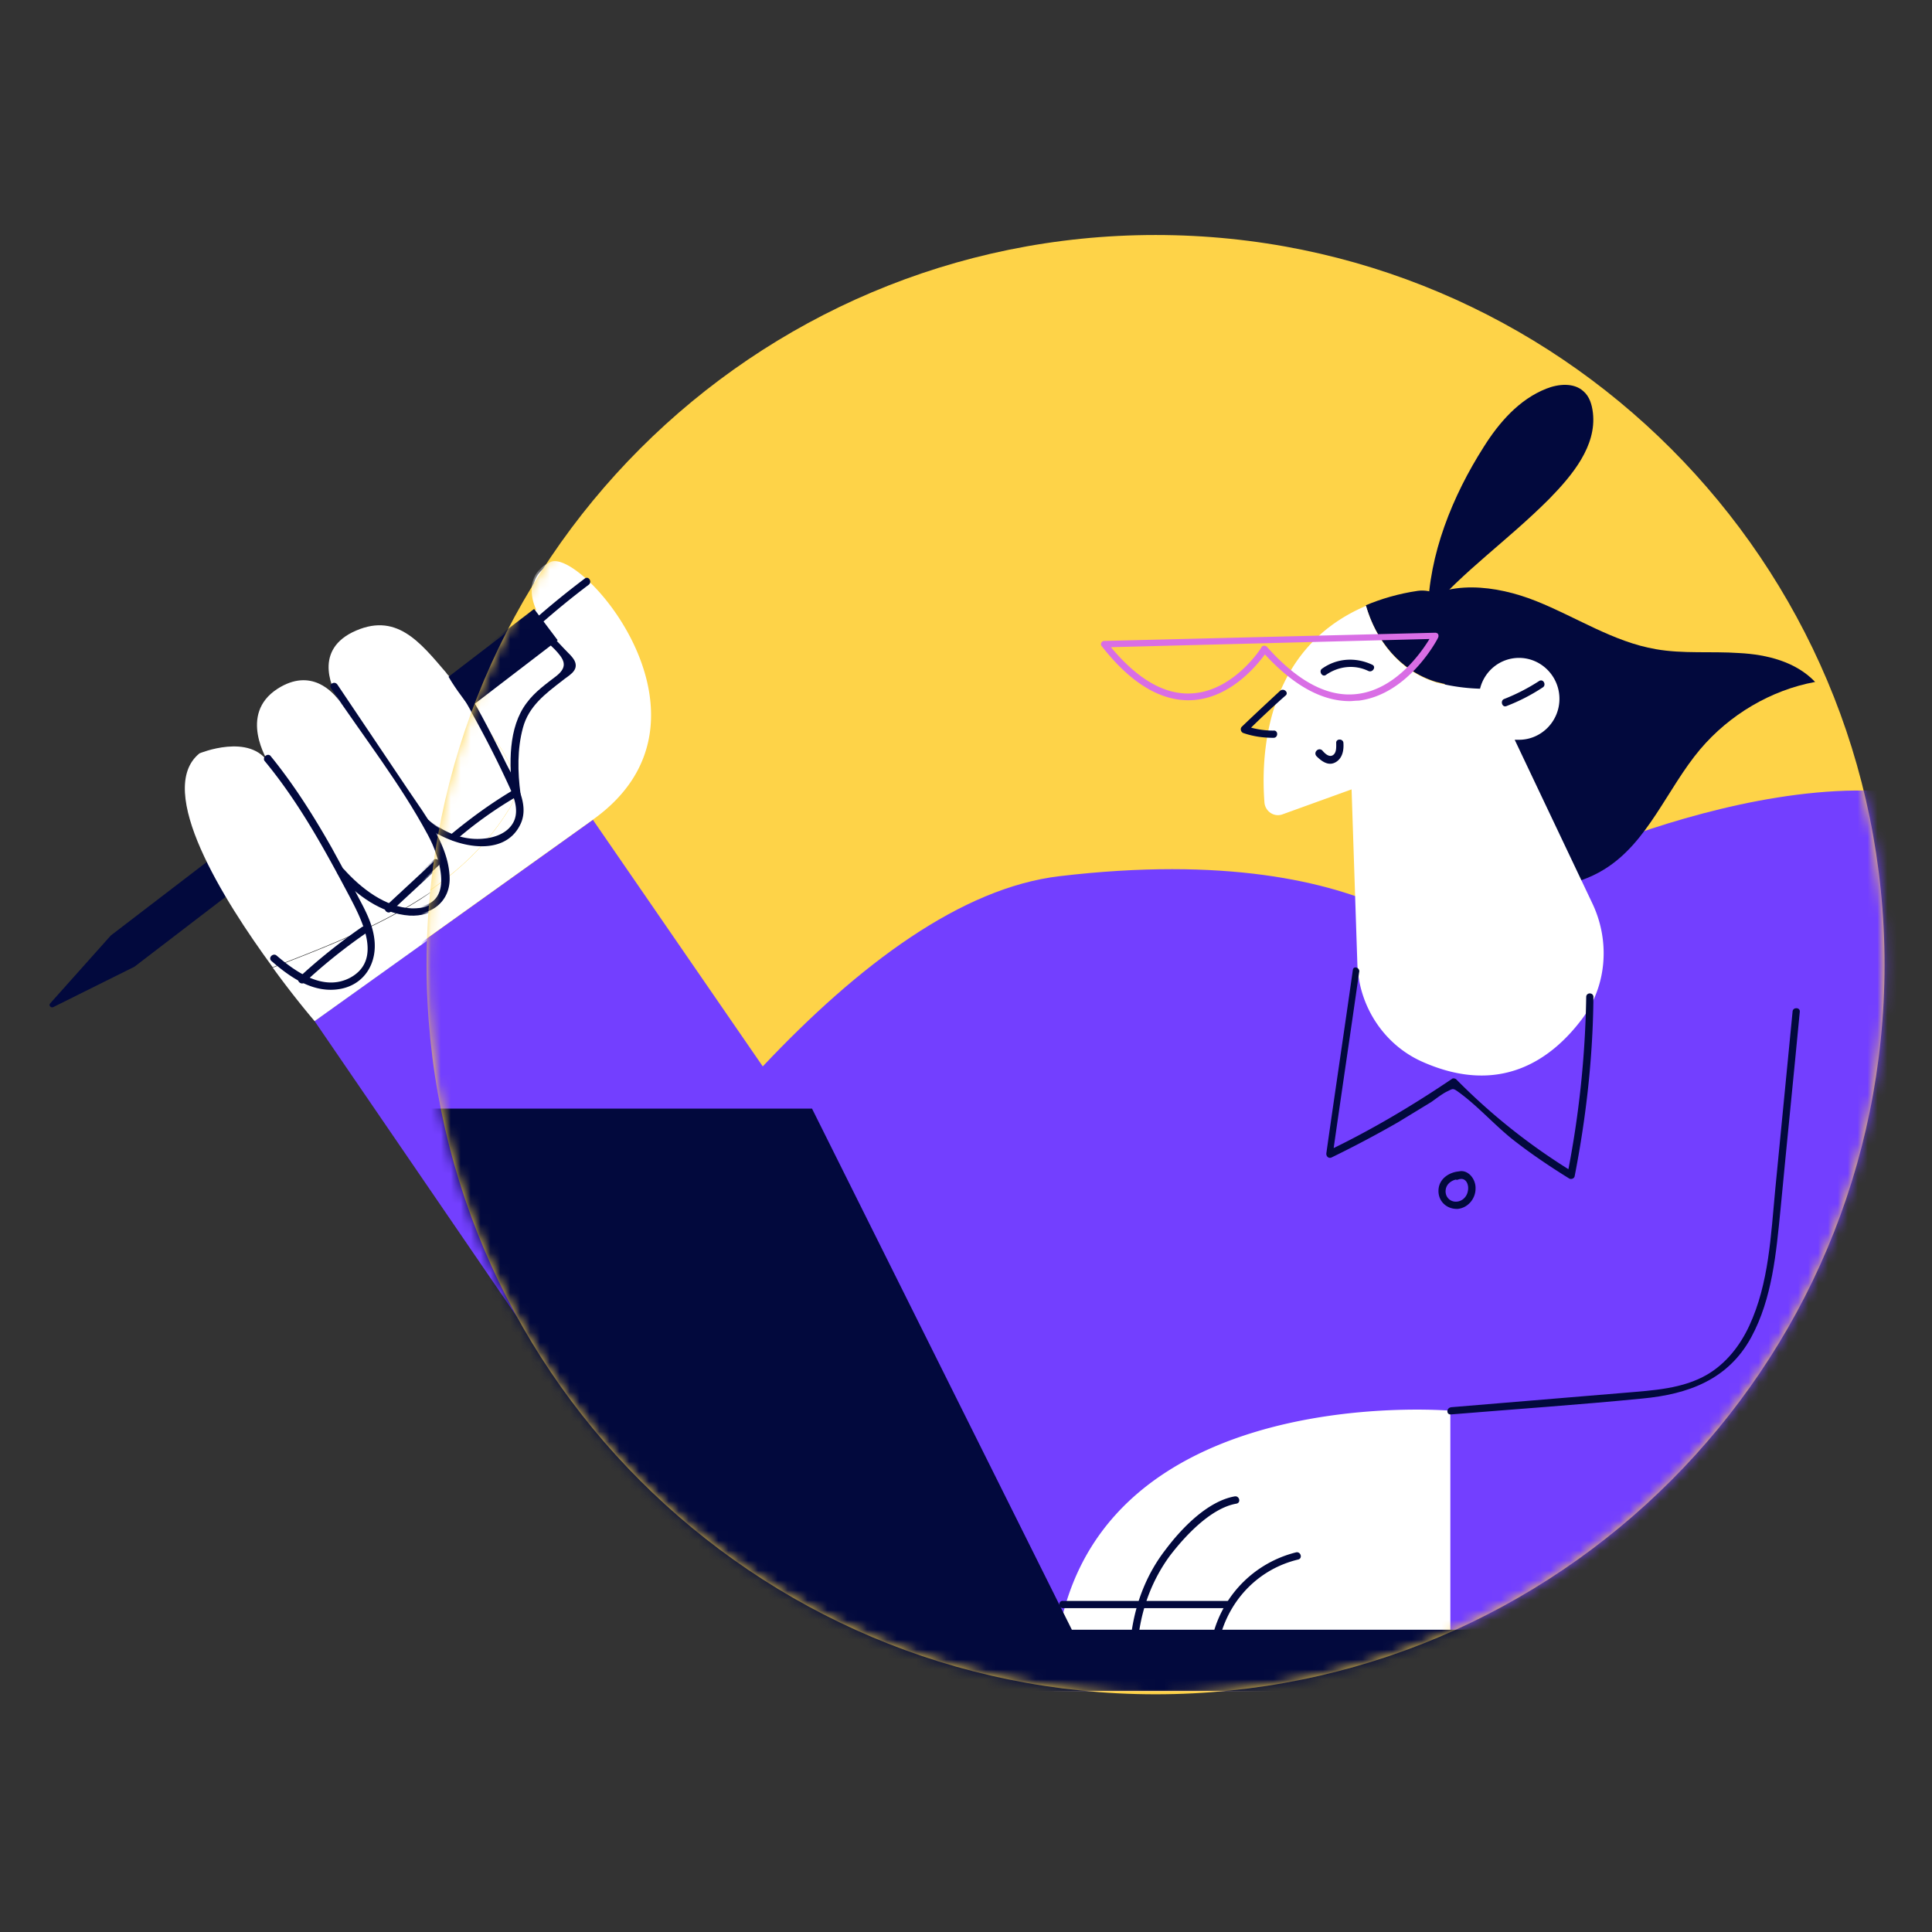
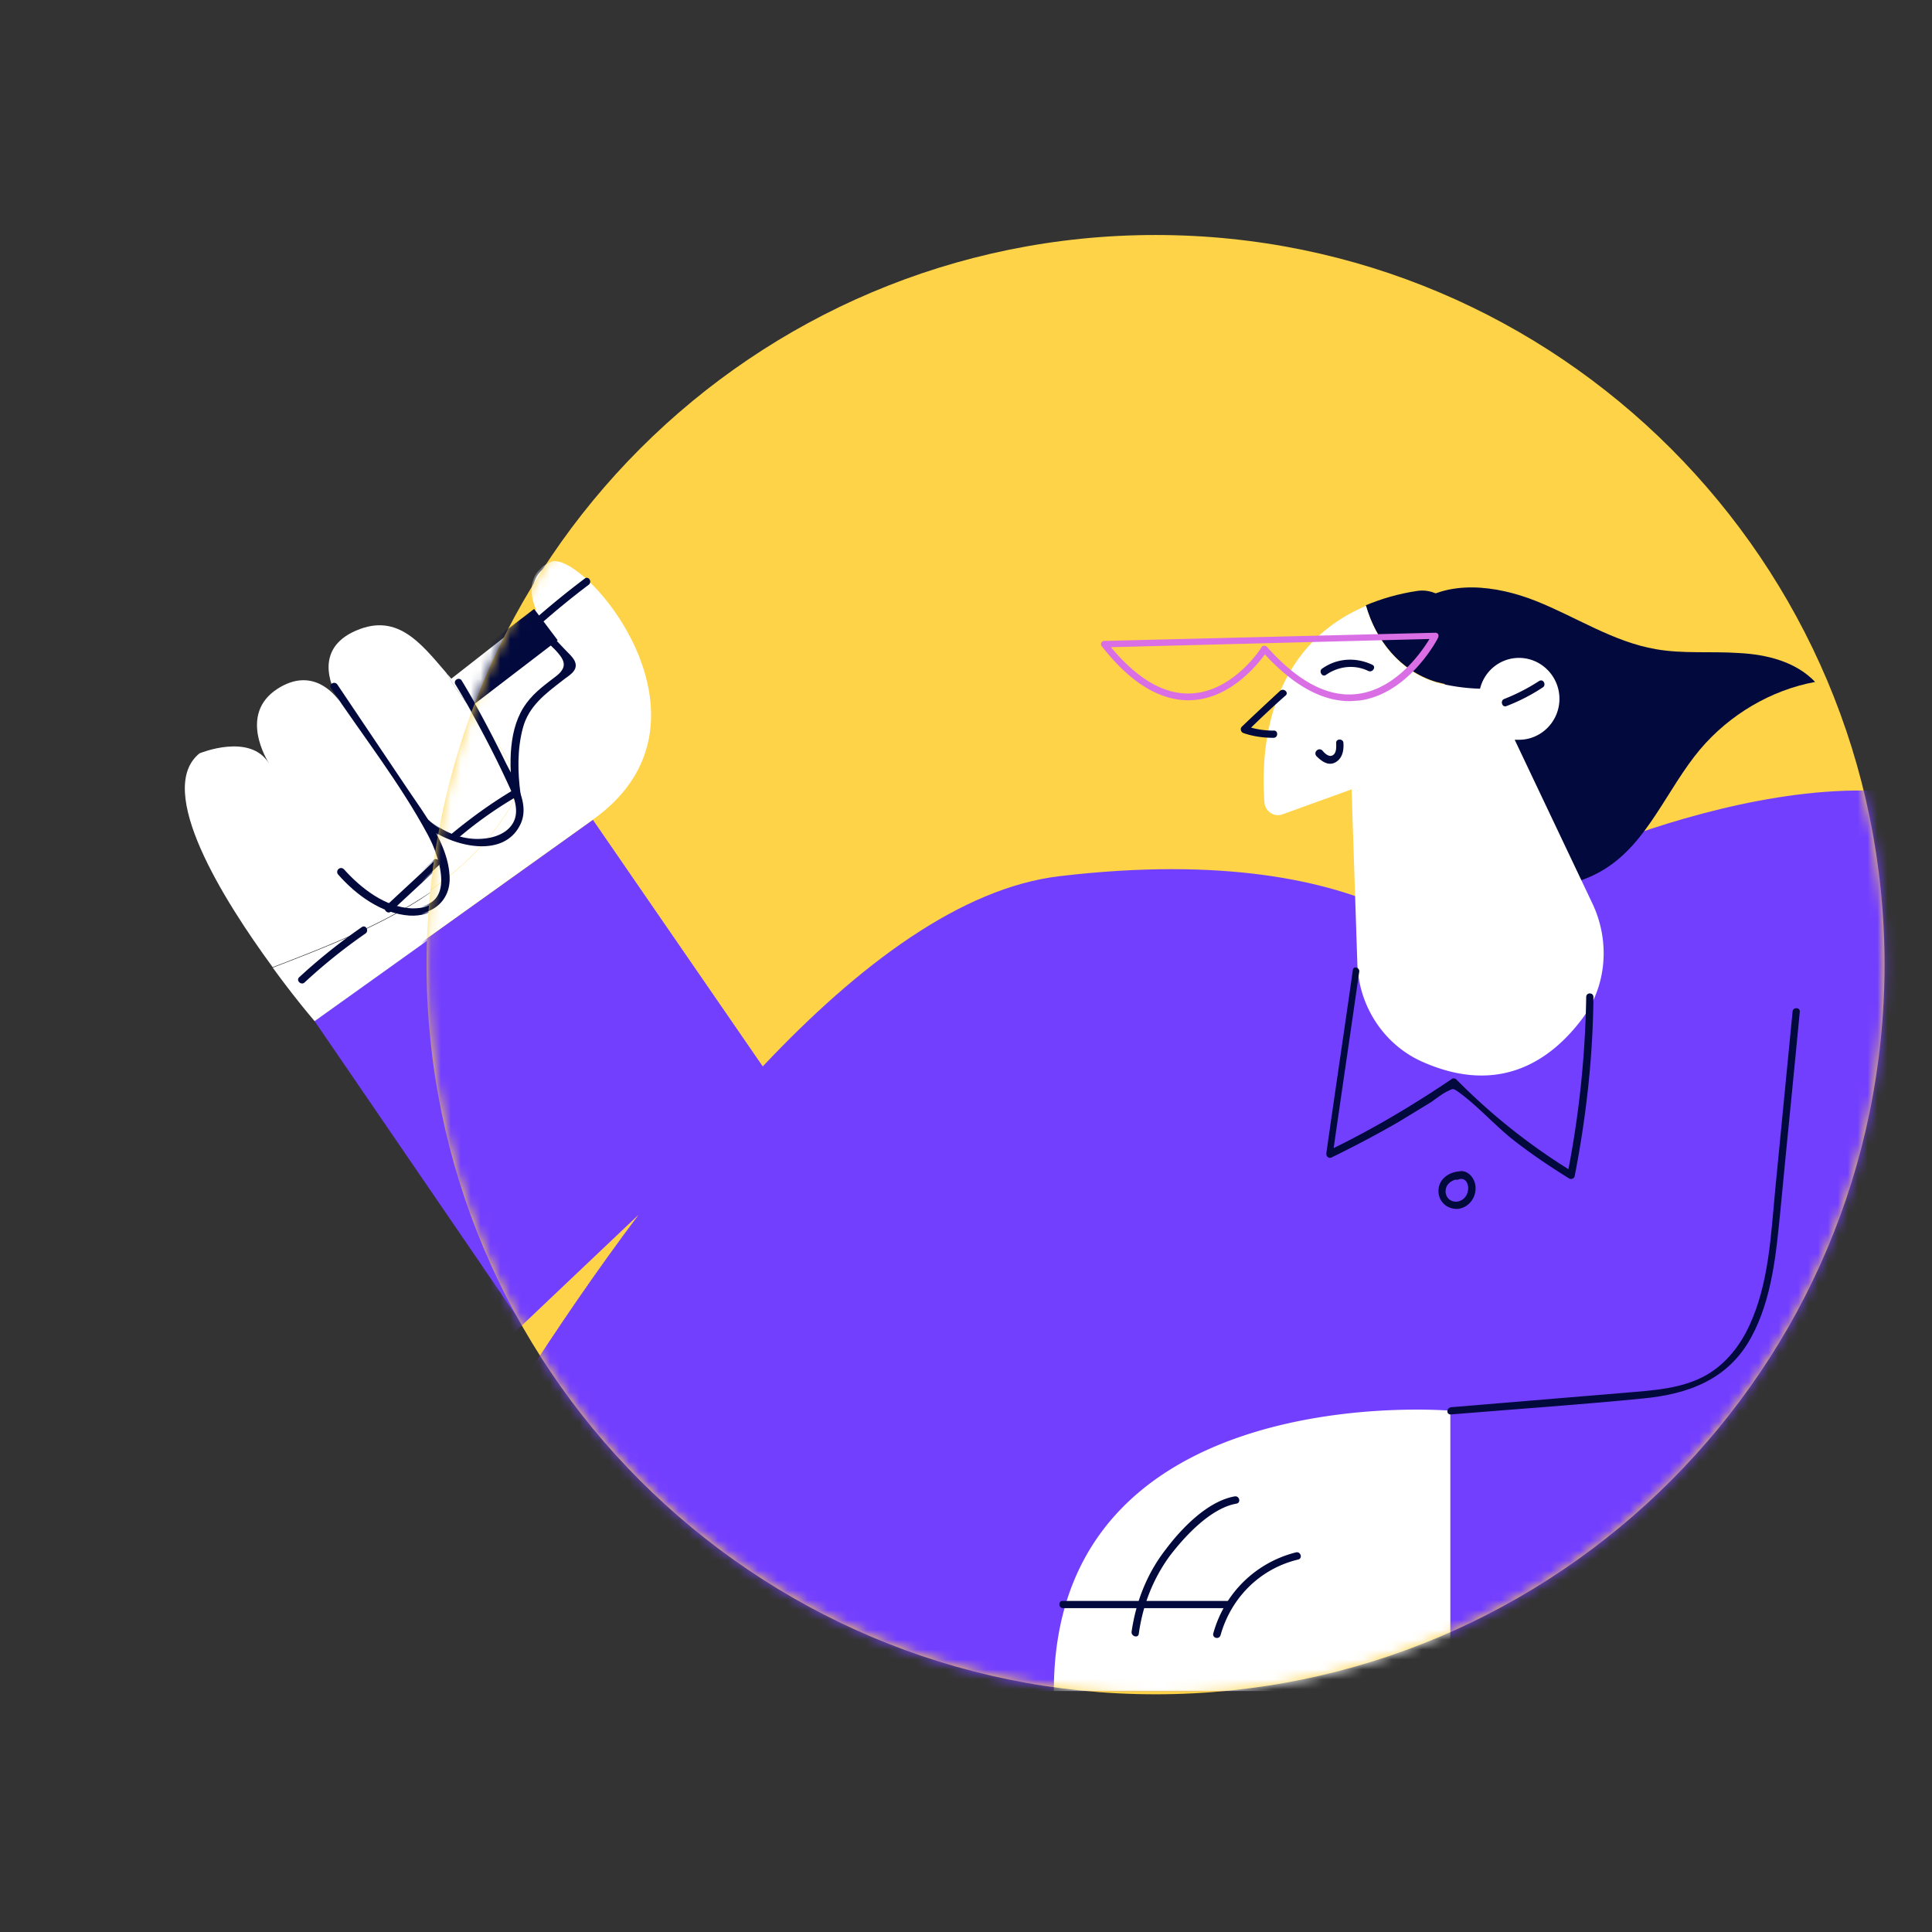
<svg xmlns="http://www.w3.org/2000/svg" width="195" height="195" fill="none">
  <rect width="100%" height="100%" fill="#333333" stroke="none" />
  <mask id="a" style="mask-type:alpha" maskUnits="userSpaceOnUse" x="0" y="0" width="195" height="195">
    <path fill="#D9D9D9" d="M0 0h195v195H0z" />
  </mask>
  <g mask="url(#a)">
-     <path d="M107.027 88.522c-9.907 1.166-20.252 8.895-29.965 19.201l-17.144-24.84-28.168 20.173 24.526 35.836 8.305-16.149c-16.998 22.604 3.974 9.873 3.974 9.873" fill="#733FFF" />
+     <path d="M107.027 88.522c-9.907 1.166-20.252 8.895-29.965 19.201l-17.144-24.84-28.168 20.173 24.526 35.836 8.305-16.149" fill="#733FFF" />
    <path d="M34.29 70.89c.145.195.242.34.242.34s-.097-.145-.243-.34zM55.7 56.887c-3.157 1.458-1.458 4.812-1.458 4.812l-8.693 6.806a5.31 5.31 0 00-.485-.535c2.72 4.861 9.276 9.77 6.362 14-5.245 8.458-14.667 12.152-23.895 15.7 2.331 3.209 4.226 5.397 4.226 5.397l28.216-20.174C74.01 72.831 58.808 55.43 55.7 56.887z" fill="#fff" />
-     <path d="M11.19 94.413l-6.12 6.855c-.194.194.05.486.292.388l8.208-4.083 42.835-32.812-2.38-3.16L11.19 94.415z" fill="#02093D" />
    <path d="M51.414 81.919c2.865-4.23-3.691-9.09-6.362-14-2.671-3.111-5.1-6.27-9.52-4.083-3.933 1.993-1.942 5.882-1.213 7 .145.194.242.34.242.34s-.097-.097-.242-.34c-.68-.972-2.914-3.5-6.314-1.313-3.982 2.577-1.02 7.243-.825 7.583-1.895-3.208-7.043-1.069-7.043-1.069-4.565 3.694 2.429 14.826 7.382 21.583 9.228-3.549 18.65-7.243 23.895-15.701z" fill="#fff" />
-     <path d="M133.94 68.254c1.263-.875 2.865-1.07 4.274-.39.437.195.826-.437.388-.631-1.651-.778-3.545-.68-5.05.389-.389.243 0 .875.388.632zm-.972 8.161c.485.486 1.165 1.021 1.894.632.728-.389.874-1.215.825-1.944 0-.486-.777-.486-.728 0 0 .389.048.972-.34 1.215-.389.243-.826-.194-1.069-.486-.388-.292-.922.243-.582.583zm19.176-5.055a18.976 18.976 0 003.691-1.895c.388-.243.048-.924-.389-.632a19.824 19.824 0 01-3.496 1.799c-.438.194-.243.923.194.729zM26.75 76.855c3.448 4.18 6.022 8.895 8.547 13.66 1.214 2.333 3.351 6.367.049 8.166-2.671 1.41-5.44-.535-7.43-2.236-.34-.292-.875.194-.535.535 1.942 1.7 4.322 3.354 7.042 2.819 2.428-.486 3.69-2.674 3.351-5.104-.194-1.458-.874-2.771-1.554-4.035-.874-1.701-1.797-3.354-2.72-5.055-1.845-3.257-3.837-6.417-6.216-9.334-.34-.291-.874.244-.534.584z" fill="#02093D" />
    <path d="M34.14 88.28c1.796 2.042 4.37 3.938 7.187 4.132 2.38.146 4.274-1.361 4.128-3.84-.145-3.209-2.525-6.271-4.225-8.799-2.38-3.548-4.808-7.145-7.188-10.694-.291-.389-.922 0-.631.389 3.254 4.861 6.993 9.625 9.762 14.777 1.311 2.431 3.06 7.535-1.603 7.438-2.671-.097-5.148-2.042-6.848-3.938-.388-.389-.922.146-.583.535z" fill="#02093D" />
    <path d="M42.87 83.34c2.331 2.09 8.062 3.79 9.81-.05.923-2.041-.63-4.374-1.505-6.124-1.408-2.868-2.914-5.736-4.565-8.459-.243-.437-.923-.048-.632.39a102.09 102.09 0 015.537 10.45c.583 1.264 1.166 2.868.097 4.084-.631.729-1.651 1.07-2.574 1.166-2.088.243-4.128-.583-5.682-1.944-.34-.389-.874.146-.486.486zM30.729 99.173a55.095 55.095 0 016.168-4.958c.388-.292 0-.924-.389-.632a57.539 57.539 0 00-6.313 5.055c-.34.34.194.827.534.535zm8.75-7.184c1.603-1.507 3.254-3.014 4.857-4.521.34-.34-.195-.875-.535-.535-1.602 1.507-3.254 3.014-4.856 4.52-.34.341.194.876.534.536z" fill="#02093D" />
    <path d="M46.135 84.847a40.406 40.406 0 015.974-4.278c.437-.243.048-.875-.389-.632-2.185 1.313-4.176 2.771-6.119 4.375-.34.34.194.875.534.535z" fill="#02093D" />
    <path d="M52.662 80.209c-.292-2.188-.34-4.52.243-6.66.582-2.187 2.282-3.451 3.982-4.764.583-.486 1.554-.923 1.311-1.798-.145-.535-.825-1.07-1.165-1.458-.729-.778-1.457-1.556-2.283-2.236-.34-.34-.874.194-.534.534.631.584 1.263 1.167 1.894 1.799.923.972 1.408 1.701.194 2.673-1.068.827-2.185 1.605-3.01 2.723-1.895 2.479-1.798 6.27-1.41 9.187.05.486.826.486.778 0z" fill="#02093D" />
    <path d="M54.466 63.337a83.209 83.209 0 015.1-4.18c.388-.292 0-.924-.389-.633a87.61 87.61 0 00-5.245 4.278c-.389.292.146.826.534.535z" fill="#02093D" />
    <path d="M116.632 171.008c40.636 0 73.578-32.972 73.578-73.645 0-40.672-32.942-73.644-73.578-73.644S43.055 56.69 43.055 97.363c0 40.673 32.941 73.645 73.577 73.645z" fill="#FED348" />
    <mask id="b" style="mask-type:alpha" maskUnits="userSpaceOnUse" x="43" y="23" width="148" height="149">
      <path d="M116.632 171.008c40.636 0 73.578-32.972 73.578-73.645 0-40.672-32.942-73.644-73.578-73.644S43.055 56.69 43.055 97.363c0 40.673 32.941 73.645 73.577 73.645z" fill="#FFF100" />
    </mask>
    <g mask="url(#b)">
      <path d="M203.306 84.058c-15.833-11.473-47.401 3.791-47.401 3.791L148.863 98.3s-8.645-13.805-41.912-9.867c-9.908 1.166-20.252 8.895-29.965 19.201L59.842 82.745l-28.217 20.173 19.864 31.986 12.967-12.299c-16.998 22.604-29.577 48.076-29.577 48.076h151.477c14.376 0 26.614-10.694 28.751-25.131 5.78-38.16 1.36-51.916-11.801-61.493z" fill="#733FFF" />
      <path d="M143.097 59.635c-1.992.292-3.74.827-5.245 1.458 1.019 3.549 3.448 6.611 7.09 7.73 1.846.486 3.691.68 5.488.68l-3.788-7.972c-.68-1.313-2.088-2.09-3.545-1.896z" fill="#02093D" />
      <path d="M142.602 61.197c3.399-2.77 8.401-2.139 12.432-.535 4.031 1.605 7.82 4.132 12.093 4.861 2.769.487 5.585.195 8.402.39 2.817.145 5.731.874 7.674 2.916-4.468.826-8.645 3.306-11.608 6.806-3.351 3.986-5.245 9.381-9.664 12.103-2.963 1.848-6.605 2.09-10.053 2.334-2.526-8.701-5.003-17.403-7.528-26.104l-1.748-2.77z" fill="#02093D" />
      <path d="M160.748 91.242l-7.867-16.576h.437c2.234 0 4.079-1.847 4.079-4.132 0-2.285-1.845-4.132-4.079-4.132-1.894 0-3.497 1.313-3.934 3.111a19.788 19.788 0 01-4.42-.632c-3.642-1.118-6.07-4.18-7.09-7.729-10.442 4.424-10.588 15.556-10.248 19.882.098.875.972 1.458 1.797 1.167l6.994-2.528L137 97.27c.145 4.326 2.719 8.215 6.605 9.916 7.819 3.452 12.967-.243 16.026-4.277 2.526-3.306 2.914-7.827 1.117-11.667zm-14.362 79.433v-28.291s-40.019-3.452-40.019 28.291h40.019z" fill="#fff" />
-       <path d="M144.117 61.837c.097-5.882 2.477-11.764 5.634-16.722 1.554-2.479 3.594-4.812 6.313-5.882 1.215-.486 2.769-.632 3.74.243.631.535.874 1.361.971 2.188.389 3.354-2.088 6.32-4.419 8.701-4.225 4.23-8.645 7.243-12.239 11.472zm-35.933 102.654l-26.225-52.596H-9.977l29.334 58.769h137.199v-6.173h-48.372z" fill="#02093D" />
      <path d="M55.575 56.717c-3.157 1.459-1.458 4.813-1.458 4.813l-8.693 6.805a5.321 5.321 0 00-.485-.534c2.72 4.86 9.276 9.77 6.362 14-5.245 8.457-14.667 12.152-23.895 15.7 2.331 3.209 4.226 5.396 4.226 5.396l28.216-20.173c14.036-10.014-1.117-27.416-4.273-26.007z" fill="#fff" />
      <path d="M11.073 94.273l-6.12 6.854c-.194.194.049.486.292.389l8.207-4.084 42.836-32.811-2.38-3.16-42.835 32.812z" fill="#02093D" />
      <path d="M51.312 81.763c2.866-4.23-3.69-9.09-6.362-14-2.67-3.111-5.1-6.27-9.519-4.083-3.934 1.993-1.942 5.881-1.214 7 .146.194.243.34.243.34s-.097-.097-.243-.34c-.68-.973-2.914-3.5-6.313-1.313-3.983 2.576-1.02 7.243-.826 7.583-1.894-3.208-7.042-1.07-7.042-1.07-4.565 3.695 2.428 14.827 7.382 21.584 9.227-3.549 18.65-7.243 23.894-15.701z" fill="#fff" />
      <path d="M146.444 142.761c6.46-.535 12.919-.973 19.33-1.605 4.613-.437 8.644-1.895 10.975-6.173 2.137-3.938 2.526-8.555 2.963-12.93.631-6.66 1.311-13.271 1.943-19.931.048-.486-.729-.486-.729 0l-1.748 17.938c-.437 4.569-.632 9.479-2.623 13.756-.923 1.993-2.331 3.792-4.225 4.91-2.477 1.458-5.488 1.604-8.305 1.847-5.828.486-11.704.972-17.532 1.458-.534.049-.534.778-.049.73z" fill="#02093D" />
      <path d="M136.217 70.766c-2.817 0-5.682-1.604-8.548-4.715-.825 1.118-3.496 4.423-7.382 4.618-3.059.145-6.119-1.653-9.082-5.445a.299.299 0 01-.048-.34.327.327 0 01.291-.194l33.414-.827c.097 0 .242.049.291.146a.412.412 0 010 .34c-.097.243-3.011 5.736-8.013 6.368-.34 0-.632.049-.923.049zm-8.596-5.59a.37.37 0 01.243.097c3.156 3.549 6.216 5.153 9.179 4.764 3.836-.486 6.41-4.18 7.236-5.542l-32.151.827c2.671 3.208 5.391 4.812 8.111 4.666 4.274-.194 7.09-4.618 7.09-4.666.049-.098.146-.146.292-.146 0 0-.049 0 0 0z" fill="#D96EE5" />
      <path d="M133.839 68.113c1.262-.875 2.865-1.07 4.273-.389.437.195.826-.437.389-.632-1.651-.778-3.545-.68-5.051.39-.389.242 0 .923.389.631zm-4.616 1.593c-1.311 1.215-2.623 2.43-3.885 3.645-.195.195-.097.535.145.632.972.34 1.992.486 3.06.486.486 0 .486-.777 0-.729a8.451 8.451 0 01-2.865-.486c.048.194.097.438.145.632a90.66 90.66 0 013.886-3.646c.437-.291-.097-.826-.486-.534zm3.651 6.616c.486.486 1.166 1.02 1.894.632.729-.39.874-1.216.826-1.945 0-.486-.777-.486-.729 0 0 .389.049.972-.34 1.215-.388.243-.825-.194-1.068-.486-.389-.34-.923.195-.583.584zm19.153-5.047a18.976 18.976 0 003.691-1.896c.388-.243.048-.924-.389-.632a19.846 19.846 0 01-3.497 1.799c-.437.146-.243.875.195.729zm-37.085 93.615c.388-2.819 1.408-5.493 3.108-7.826 1.554-2.042 4.177-4.861 6.751-5.299.485-.097.291-.826-.195-.729-2.719.486-5.342 3.209-6.945 5.347-1.894 2.431-3.011 5.299-3.448 8.313-.048.486.68.68.729.194zm8.251.152c1.068-3.792 3.982-6.708 7.819-7.632.486-.097.291-.826-.194-.729-4.08 1.021-7.237 4.132-8.354 8.166-.145.486.583.681.729.195zM34.061 88.143c1.797 2.042 4.371 3.938 7.188 4.132 2.38.146 4.274-1.36 4.128-3.84-.146-3.208-2.525-6.27-4.225-8.798-2.38-3.549-4.808-7.146-7.188-10.695-.291-.389-.923 0-.631.39 3.254 4.86 6.993 9.624 9.762 14.777 1.31 2.43 3.06 7.534-1.603 7.437-2.671-.097-5.148-2.042-6.848-3.937-.34-.34-.874.194-.583.534z" fill="#02093D" />
      <path d="M42.75 83.175c2.331 2.09 8.062 3.792 9.81-.049.923-2.041-.631-4.375-1.505-6.125-1.409-2.868-2.914-5.736-4.565-8.458-.243-.437-.923-.048-.632.39a102.08 102.08 0 015.537 10.45c.583 1.264 1.165 2.868.097 4.084-.631.729-1.651 1.07-2.574 1.166-2.088.243-4.128-.583-5.682-1.944-.292-.34-.826.194-.486.486zm-3.334 8.696c1.603-1.506 3.255-3.013 4.857-4.52.34-.34-.194-.875-.534-.535-1.603 1.507-3.254 3.014-4.857 4.52-.34.292.195.827.535.535z" fill="#02093D" />
      <path d="M46.052 84.75a40.391 40.391 0 015.974-4.278c.437-.243.048-.875-.389-.632-2.185 1.312-4.176 2.77-6.12 4.375-.388.291.147.826.535.534z" fill="#02093D" />
      <path d="M52.537 80.12c-.292-2.188-.34-4.522.243-6.66.582-2.188 2.282-3.452 3.982-4.764.583-.486 1.554-.924 1.311-1.799-.145-.535-.825-1.07-1.165-1.458-.729-.778-1.457-1.556-2.283-2.236-.34-.34-.874.194-.534.534.631.584 1.263 1.167 1.894 1.799.923.972 1.408 1.701.194 2.674-1.068.826-2.185 1.604-3.01 2.722-1.895 2.479-1.798 6.27-1.41 9.187.098.438.826.486.778 0z" fill="#02093D" />
      <path d="M54.315 63.204a83.148 83.148 0 015.1-4.18c.388-.292 0-.924-.39-.633a87.58 87.58 0 00-5.244 4.278c-.34.34.194.875.534.535zm52.971 99.109h16.658c.486 0 .486-.729 0-.729h-16.658c-.486-.048-.486.729 0 .729zm29.258-64.403c-.875 6.173-1.797 12.298-2.671 18.471-.049.341.242.584.534.438a110.24 110.24 0 006.702-3.549l3.351-2.041c.486-.341.971-.729 1.505-1.021.729-.34.632-.438 1.36.097 1.846 1.361 3.448 3.16 5.245 4.618 1.846 1.458 3.789 2.771 5.828 4.035.195.097.486 0 .535-.243 1.165-5.979 1.845-12.007 1.894-18.083 0-.486-.729-.486-.729 0a100.224 100.224 0 01-1.894 17.888c.194-.097.389-.146.534-.243a62.076 62.076 0 01-11.753-9.333c-.097-.097-.34-.146-.437-.049-4.031 2.723-8.207 5.202-12.578 7.292.194.146.388.292.534.437.874-6.173 1.797-12.298 2.671-18.471.146-.487-.583-.73-.631-.244zm10.831 20.313c-1.069.049-2.137.729-2.186 1.896-.048 1.118.826 1.944 1.943 1.896 1.02-.097 1.797-1.021 1.797-2.042.049-1.021-.874-2.139-1.943-1.653-.437.195-.242.924.195.73.777-.292 1.117.534.971 1.166-.097.584-.583 1.07-1.214 1.07-.632 0-1.117-.535-1.02-1.216.097-.68.777-1.069 1.457-1.069.486 0 .486-.778 0-.778z" fill="#02093D" />
    </g>
  </g>
</svg>